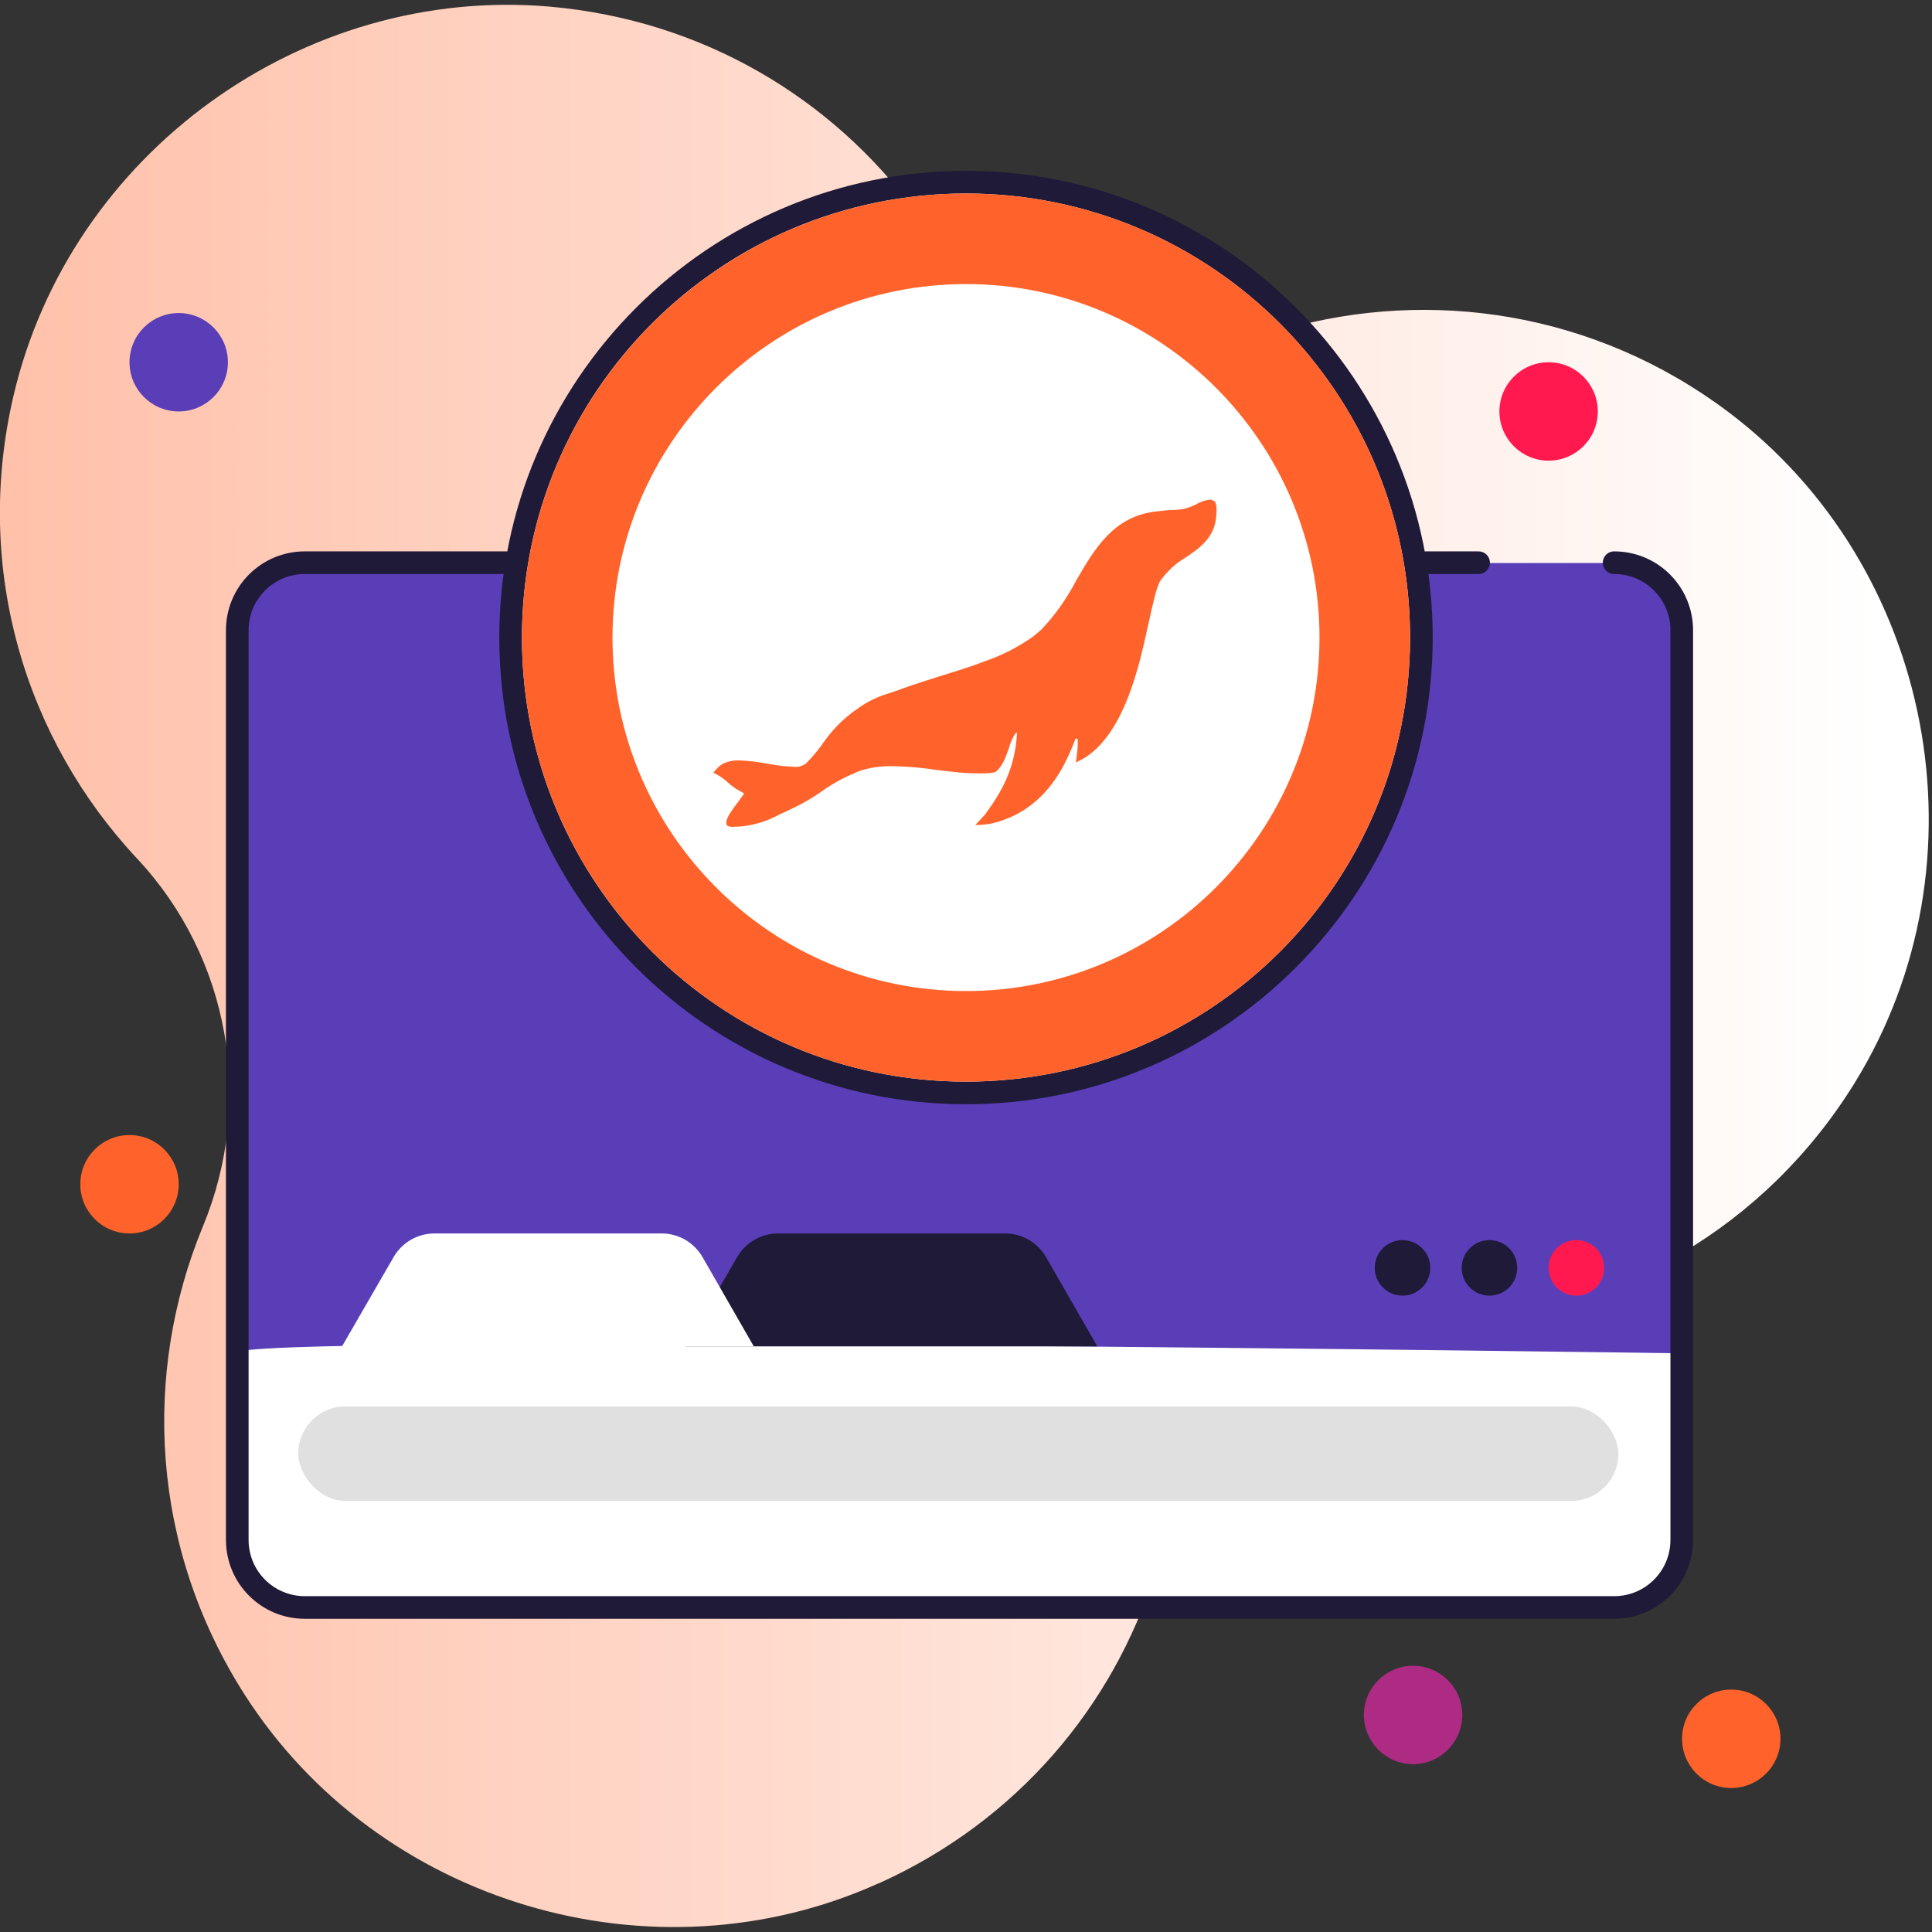
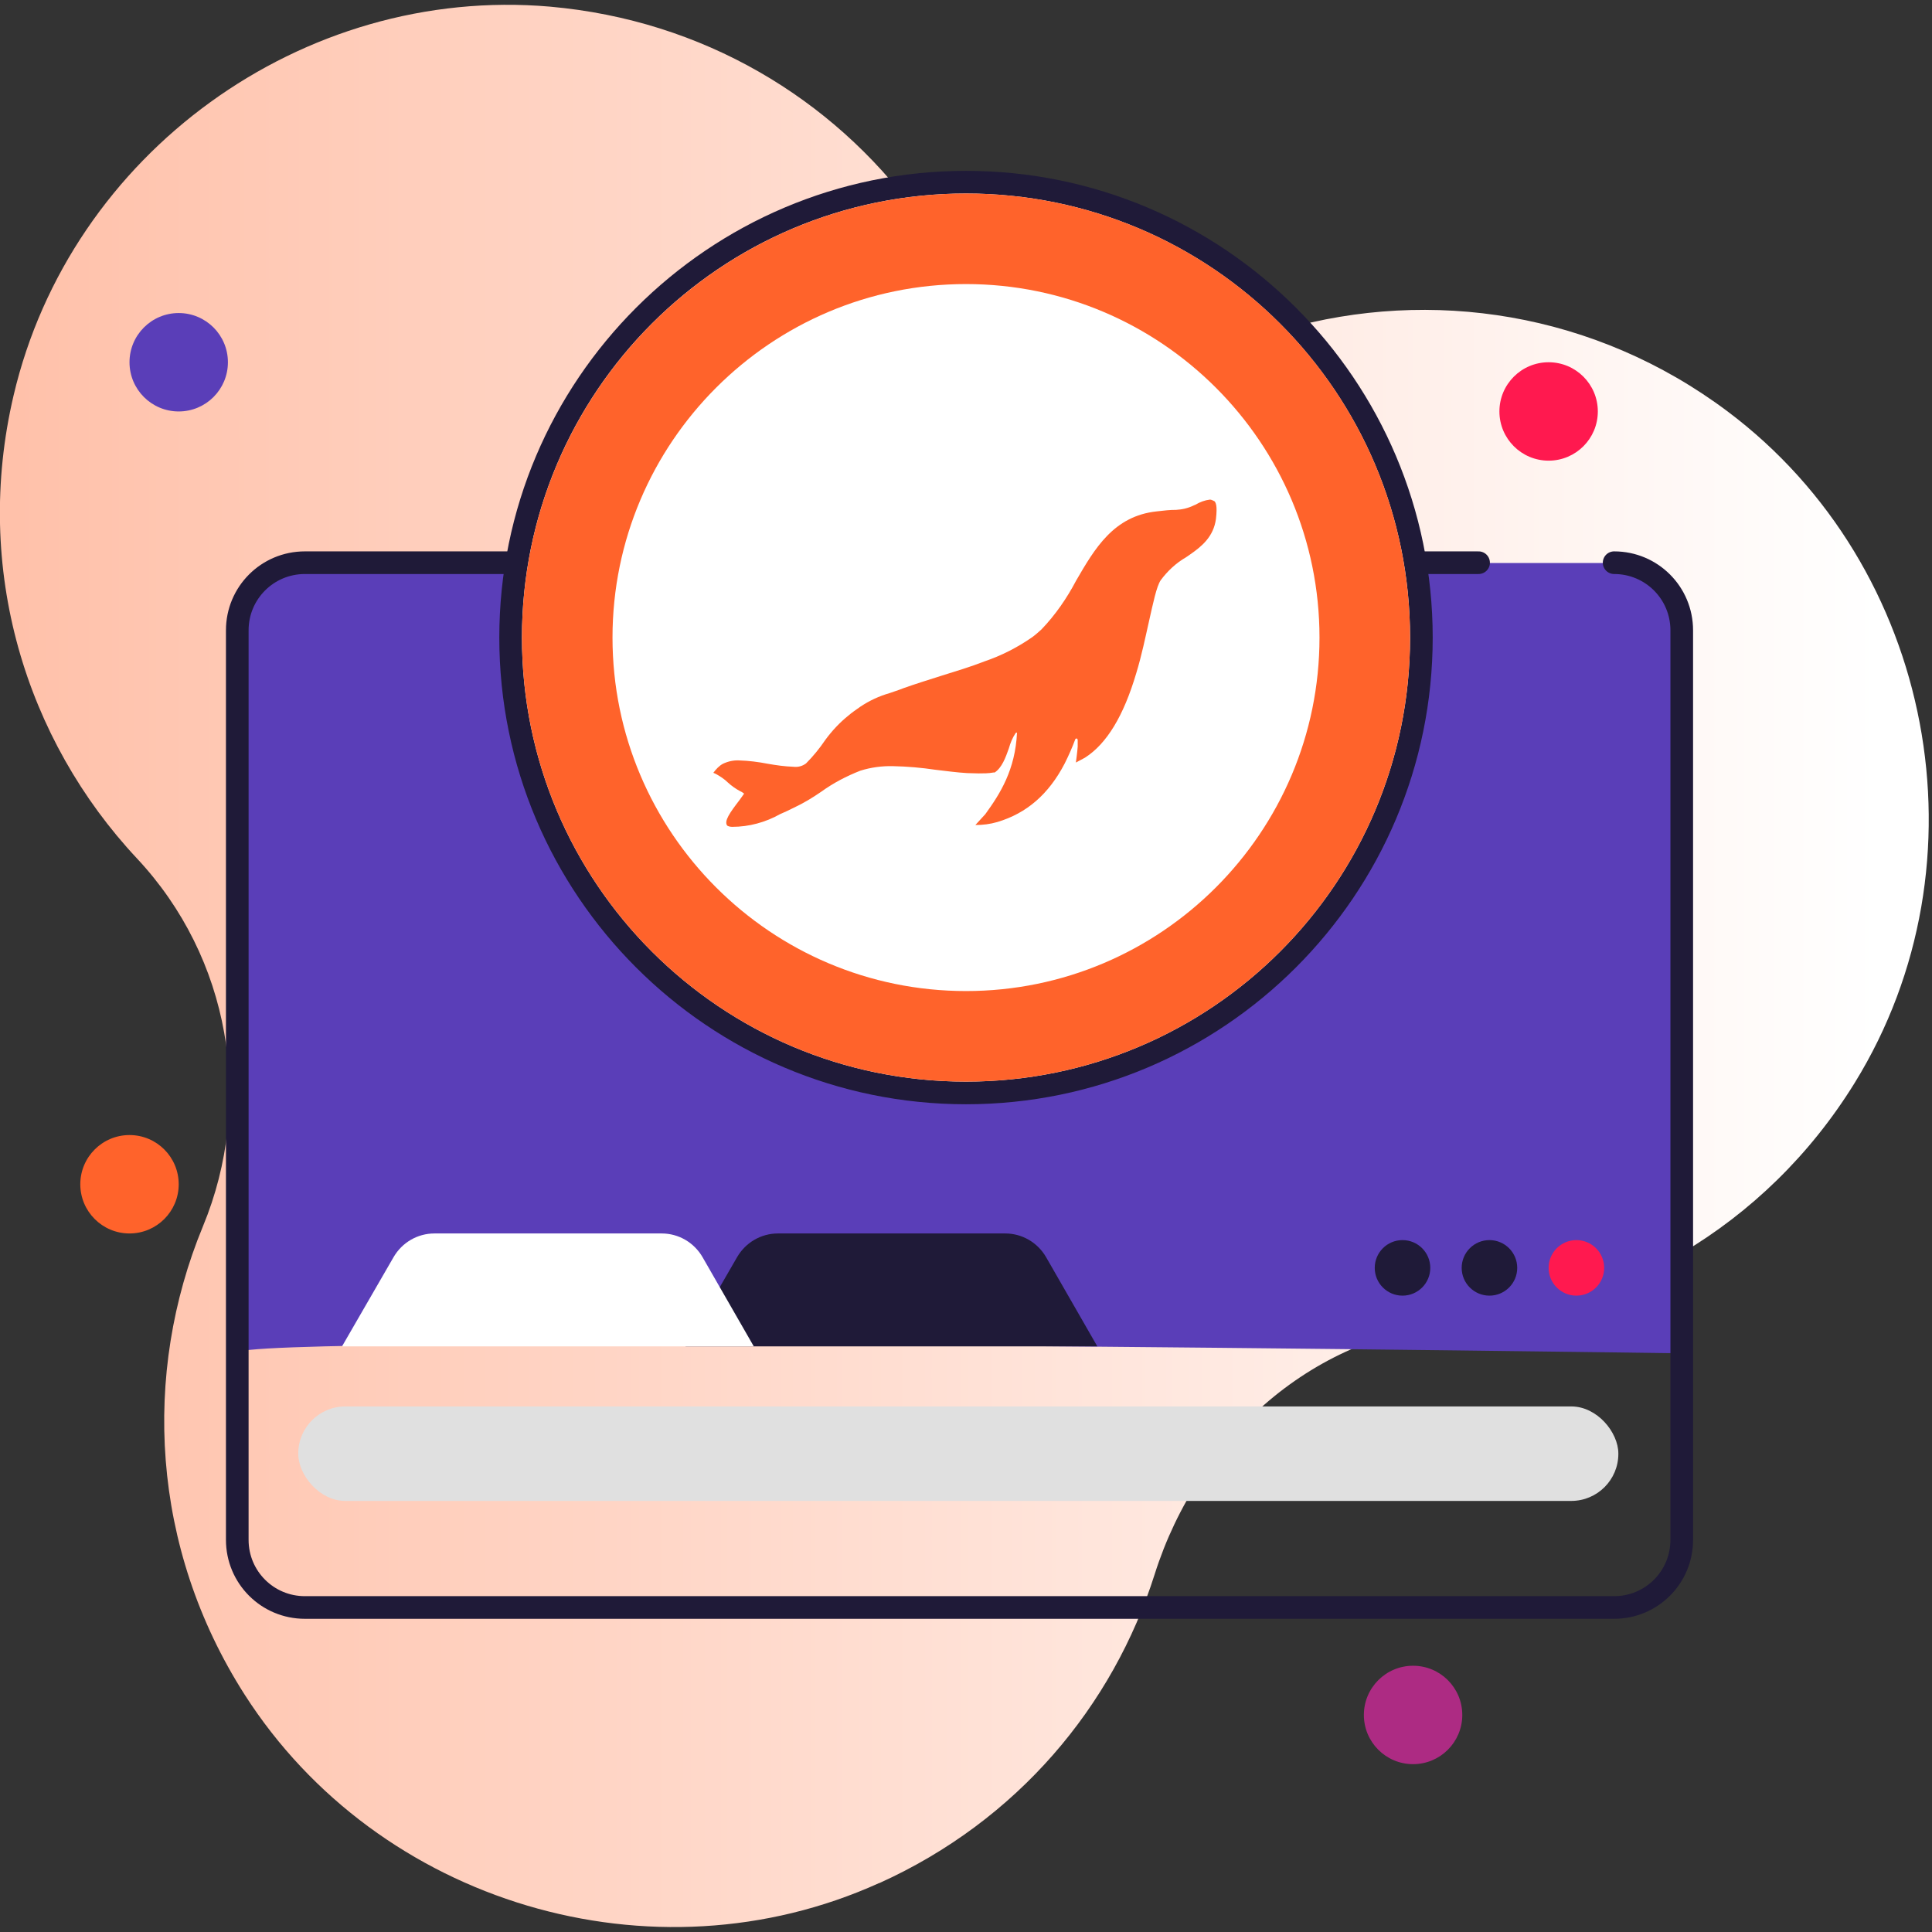
<svg xmlns="http://www.w3.org/2000/svg" id="Layer_1" viewBox="0 0 64 64">
  <rect x="0" y="0" width="64" height="64" fill="#333333" stroke="none" />
  <defs>
    <style>.cls-1{fill:url(#linear-gradient);}.cls-2{fill:#fff;}.cls-3{fill:#ff194f;}.cls-4{fill:#ff632b;}.cls-5{fill:#ad2b83;}.cls-6{fill:#e0e0e0;}.cls-7{fill:#1f1a38;}.cls-8{fill:#5a3eb8;}.cls-9{fill:none;stroke:#1f1a38;stroke-linecap:round;stroke-miterlimit:10;stroke-width:.75px;}</style>
    <linearGradient id="linear-gradient" x1="-301.98" y1="-907.37" x2="-363.82" y2="-907.37" gradientTransform="translate(-301.54 -875.37) rotate(-180)" gradientUnits="userSpaceOnUse">
      <stop offset="0" stop-color="#ffc1aa" />
      <stop offset="1" stop-color="#fff" />
    </linearGradient>
  </defs>
  <path class="cls-1" d="m29.13,62.38c4.58-2.07,7.74-5.87,9.12-10.23,1.45-4.58,5.31-8,10.1-8.34,5.18-.37,10.12-3.13,13.09-7.94,4.5-7.29,2.64-17.1-4.21-22.24-4.4-3.3-9.84-4.1-14.69-2.72-4.51,1.29-9.45-.14-12.23-3.92C27.57,3.27,23.3.67,18.22.22,10.02-.49,2.33,5.08.45,13.1c-1.35,5.75.4,11.4,4.09,15.34,3.07,3.28,3.9,8.04,2.18,12.19-2.01,4.87-1.73,10.63,1.38,15.5,4.43,6.93,13.53,9.64,21.02,6.25Z" />
-   <path class="cls-2" d="m53.47,18.64c1.24,0,2.24,1,2.24,2.24v30.13c0,1.24-1,2.24-2.24,2.24H10.1c-1.24,0-2.24-1-2.24-2.24v-30.13c0-1.24,1-2.24,2.24-2.24h38.88" />
  <circle class="cls-4" cx="4.29" cy="39.23" r="1.63" />
  <circle class="cls-3" cx="51.3" cy="13.63" r="1.63" />
-   <circle class="cls-4" cx="57.35" cy="57.6" r="1.63" />
  <circle class="cls-5" cx="46.81" cy="56.81" r="1.63" />
  <circle class="cls-8" cx="5.92" cy="12" r="1.63" />
  <circle class="cls-8" cx="11.36" cy="20.65" r="1.63" />
  <path class="cls-8" d="m7.86,44.83v-23.94c0-1.24,1-2.24,2.24-2.24h43.37c1.24,0,2.24,1,2.24,2.24v23.94s-48.55-.69-47.86,0Z" />
  <path class="cls-9" d="m53.47,18.64c1.24,0,2.24,1,2.24,2.24v30.13c0,1.24-1,2.24-2.24,2.24H10.1c-1.24,0-2.24-1-2.24-2.24v-30.13c0-1.24,1-2.24,2.24-2.24h38.88" />
  <path class="cls-2" d="m32,36.2c-8.32,0-15.08-6.77-15.08-15.08s6.77-15.08,15.08-15.08,15.08,6.77,15.08,15.08-6.77,15.08-15.08,15.08Z" />
  <path class="cls-7" d="m32,6.41c8.12,0,14.71,6.58,14.71,14.71s-6.58,14.71-14.71,14.71-14.71-6.58-14.71-14.71,6.58-14.71,14.71-14.71m0-.75c-8.52,0-15.46,6.93-15.46,15.46s6.93,15.46,15.46,15.46,15.46-6.93,15.46-15.46-6.93-15.46-15.46-15.46h0Z" />
  <path class="cls-4" d="m32,9.41c6.46,0,11.71,5.25,11.71,11.71s-5.25,11.71-11.71,11.71-11.71-5.25-11.71-11.71,5.25-11.71,11.71-11.71m0-3c-8.12,0-14.71,6.58-14.71,14.71s6.58,14.71,14.71,14.71,14.71-6.58,14.71-14.71-6.58-14.71-14.71-14.71h0Z" />
  <circle class="cls-7" cx="46.46" cy="42" r=".92" />
  <circle class="cls-7" cx="49.34" cy="42" r=".92" />
  <circle class="cls-3" cx="52.22" cy="42" r=".92" />
  <rect class="cls-6" x="9.88" y="46.59" width="43.73" height="3.13" rx="1.56" ry="1.56" />
  <path class="cls-4" d="m40.24,16.61s-.1-.06-.16-.06c-.17.02-.33.08-.48.17l-.05.02c-.18.09-.39.14-.59.15-.21,0-.39.02-.64.05-1.43.15-2.06,1.24-2.67,2.29-.31.59-.69,1.14-1.15,1.62-.1.09-.2.18-.31.26-.49.34-1.02.61-1.58.8-.46.18-.96.33-1.44.48-.44.14-.86.27-1.25.41-.17.07-.32.11-.45.16-.35.1-.67.25-.97.45-.14.1-.29.2-.39.29-.29.23-.55.51-.77.81-.19.28-.4.54-.64.78-.12.09-.27.13-.42.11-.28-.01-.57-.05-.85-.1-.31-.06-.62-.1-.94-.11-.19-.01-.37.03-.54.11-.13.07-.23.18-.32.3l.09.04c.14.08.28.17.39.28.12.11.26.21.41.29.05.02.09.05.13.08-.04.06-.09.13-.15.21-.33.43-.52.7-.41.85.05.03.11.04.17.04.55,0,1.1-.15,1.58-.42.14-.06.29-.13.45-.21.32-.15.62-.33.91-.53.4-.29.84-.52,1.3-.7.35-.11.72-.16,1.09-.15.47.01.93.05,1.4.12.35.04.7.09,1.05.11.14,0,.26.01.38.01.16,0,.33,0,.49-.03h.04c.24-.16.36-.49.47-.8.05-.18.12-.35.22-.5l.02-.02s.02,0,.03,0h0c-.06,1.23-.55,2.01-1.05,2.7l-.33.36c.25,0,.49-.03.73-.1.97-.29,1.7-.92,2.23-1.94.13-.26.25-.53.35-.8,0-.02.09-.07.08.06v.11h0v.07c-.01.17-.06.53-.06.53l.3-.16c.72-.46,1.28-1.38,1.7-2.8.18-.59.3-1.18.42-1.71.14-.62.25-1.16.39-1.37.23-.31.51-.57.84-.76l.13-.09c.39-.27.78-.59.86-1.18h0c.05-.44,0-.55-.07-.61Z" />
  <path class="cls-7" d="m33.31,40.86h-7.54c-.56,0-1.07.3-1.35.78l-1.71,2.96h13.64l-1.7-2.96c-.28-.48-.79-.78-1.35-.78Z" />
  <path class="cls-2" d="m21.93,40.86h-7.54c-.56,0-1.07.3-1.35.78l-1.71,2.96h13.64l-1.7-2.96c-.28-.48-.79-.78-1.35-.78Z" />
</svg>